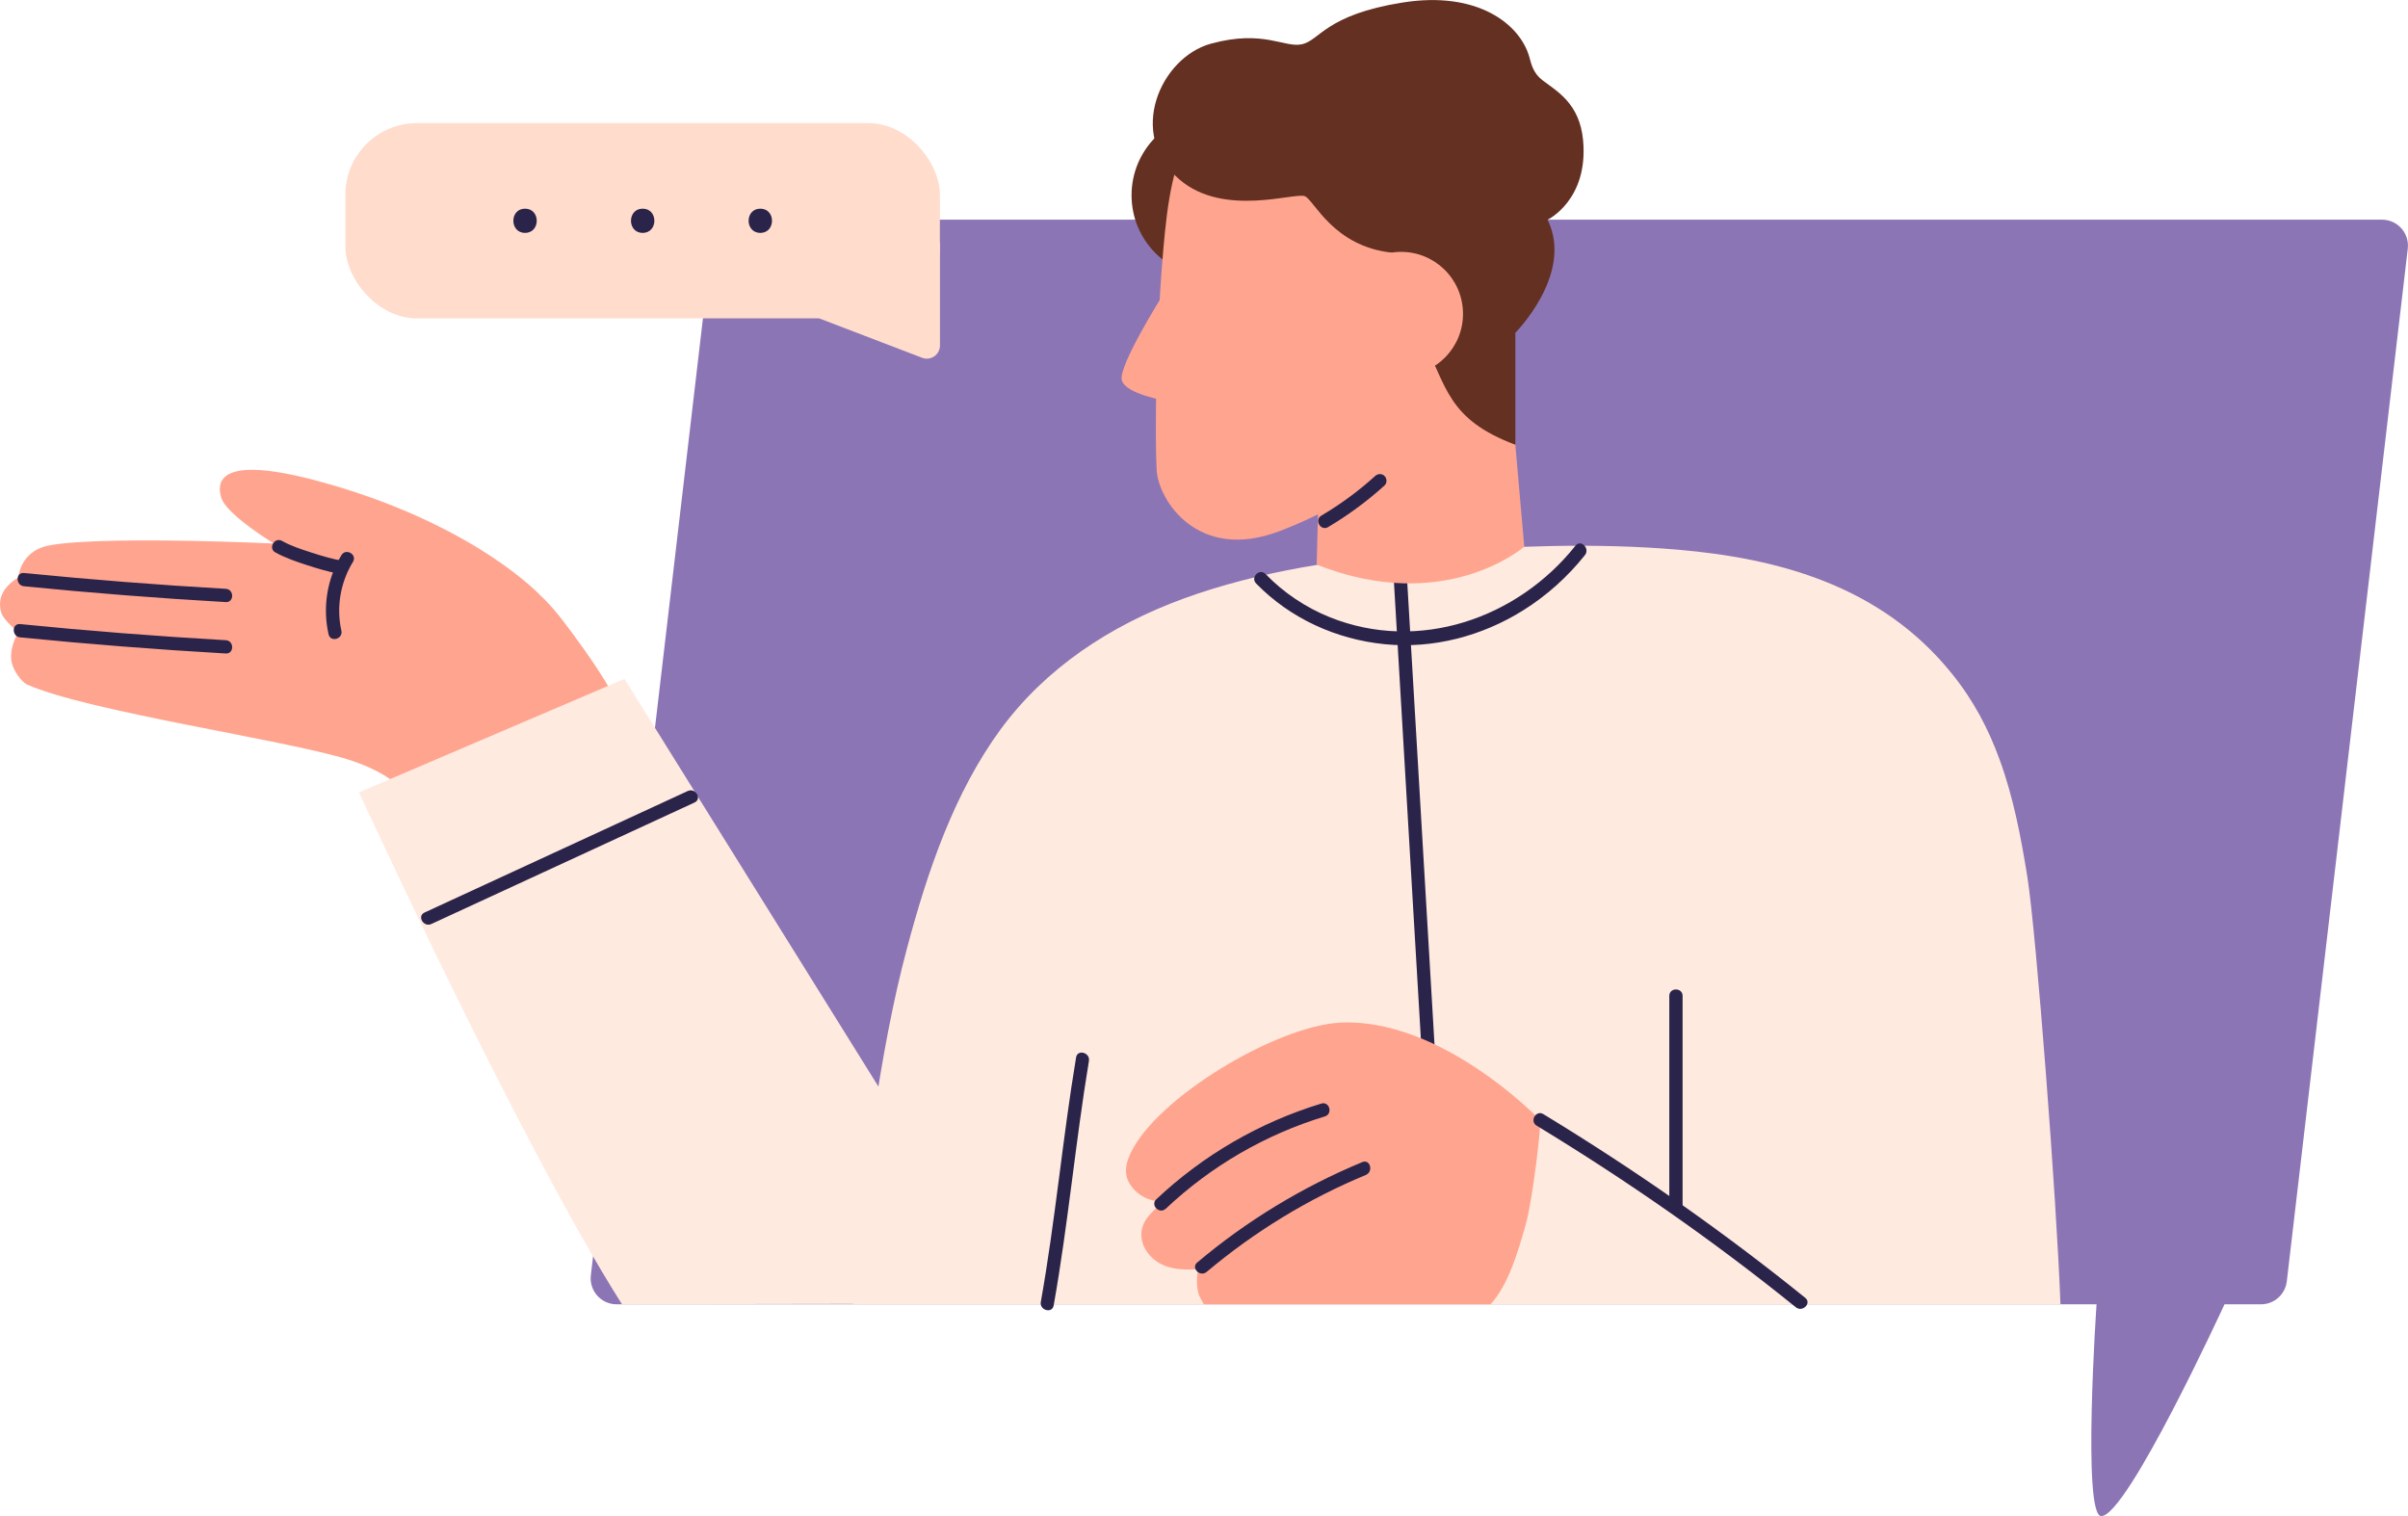
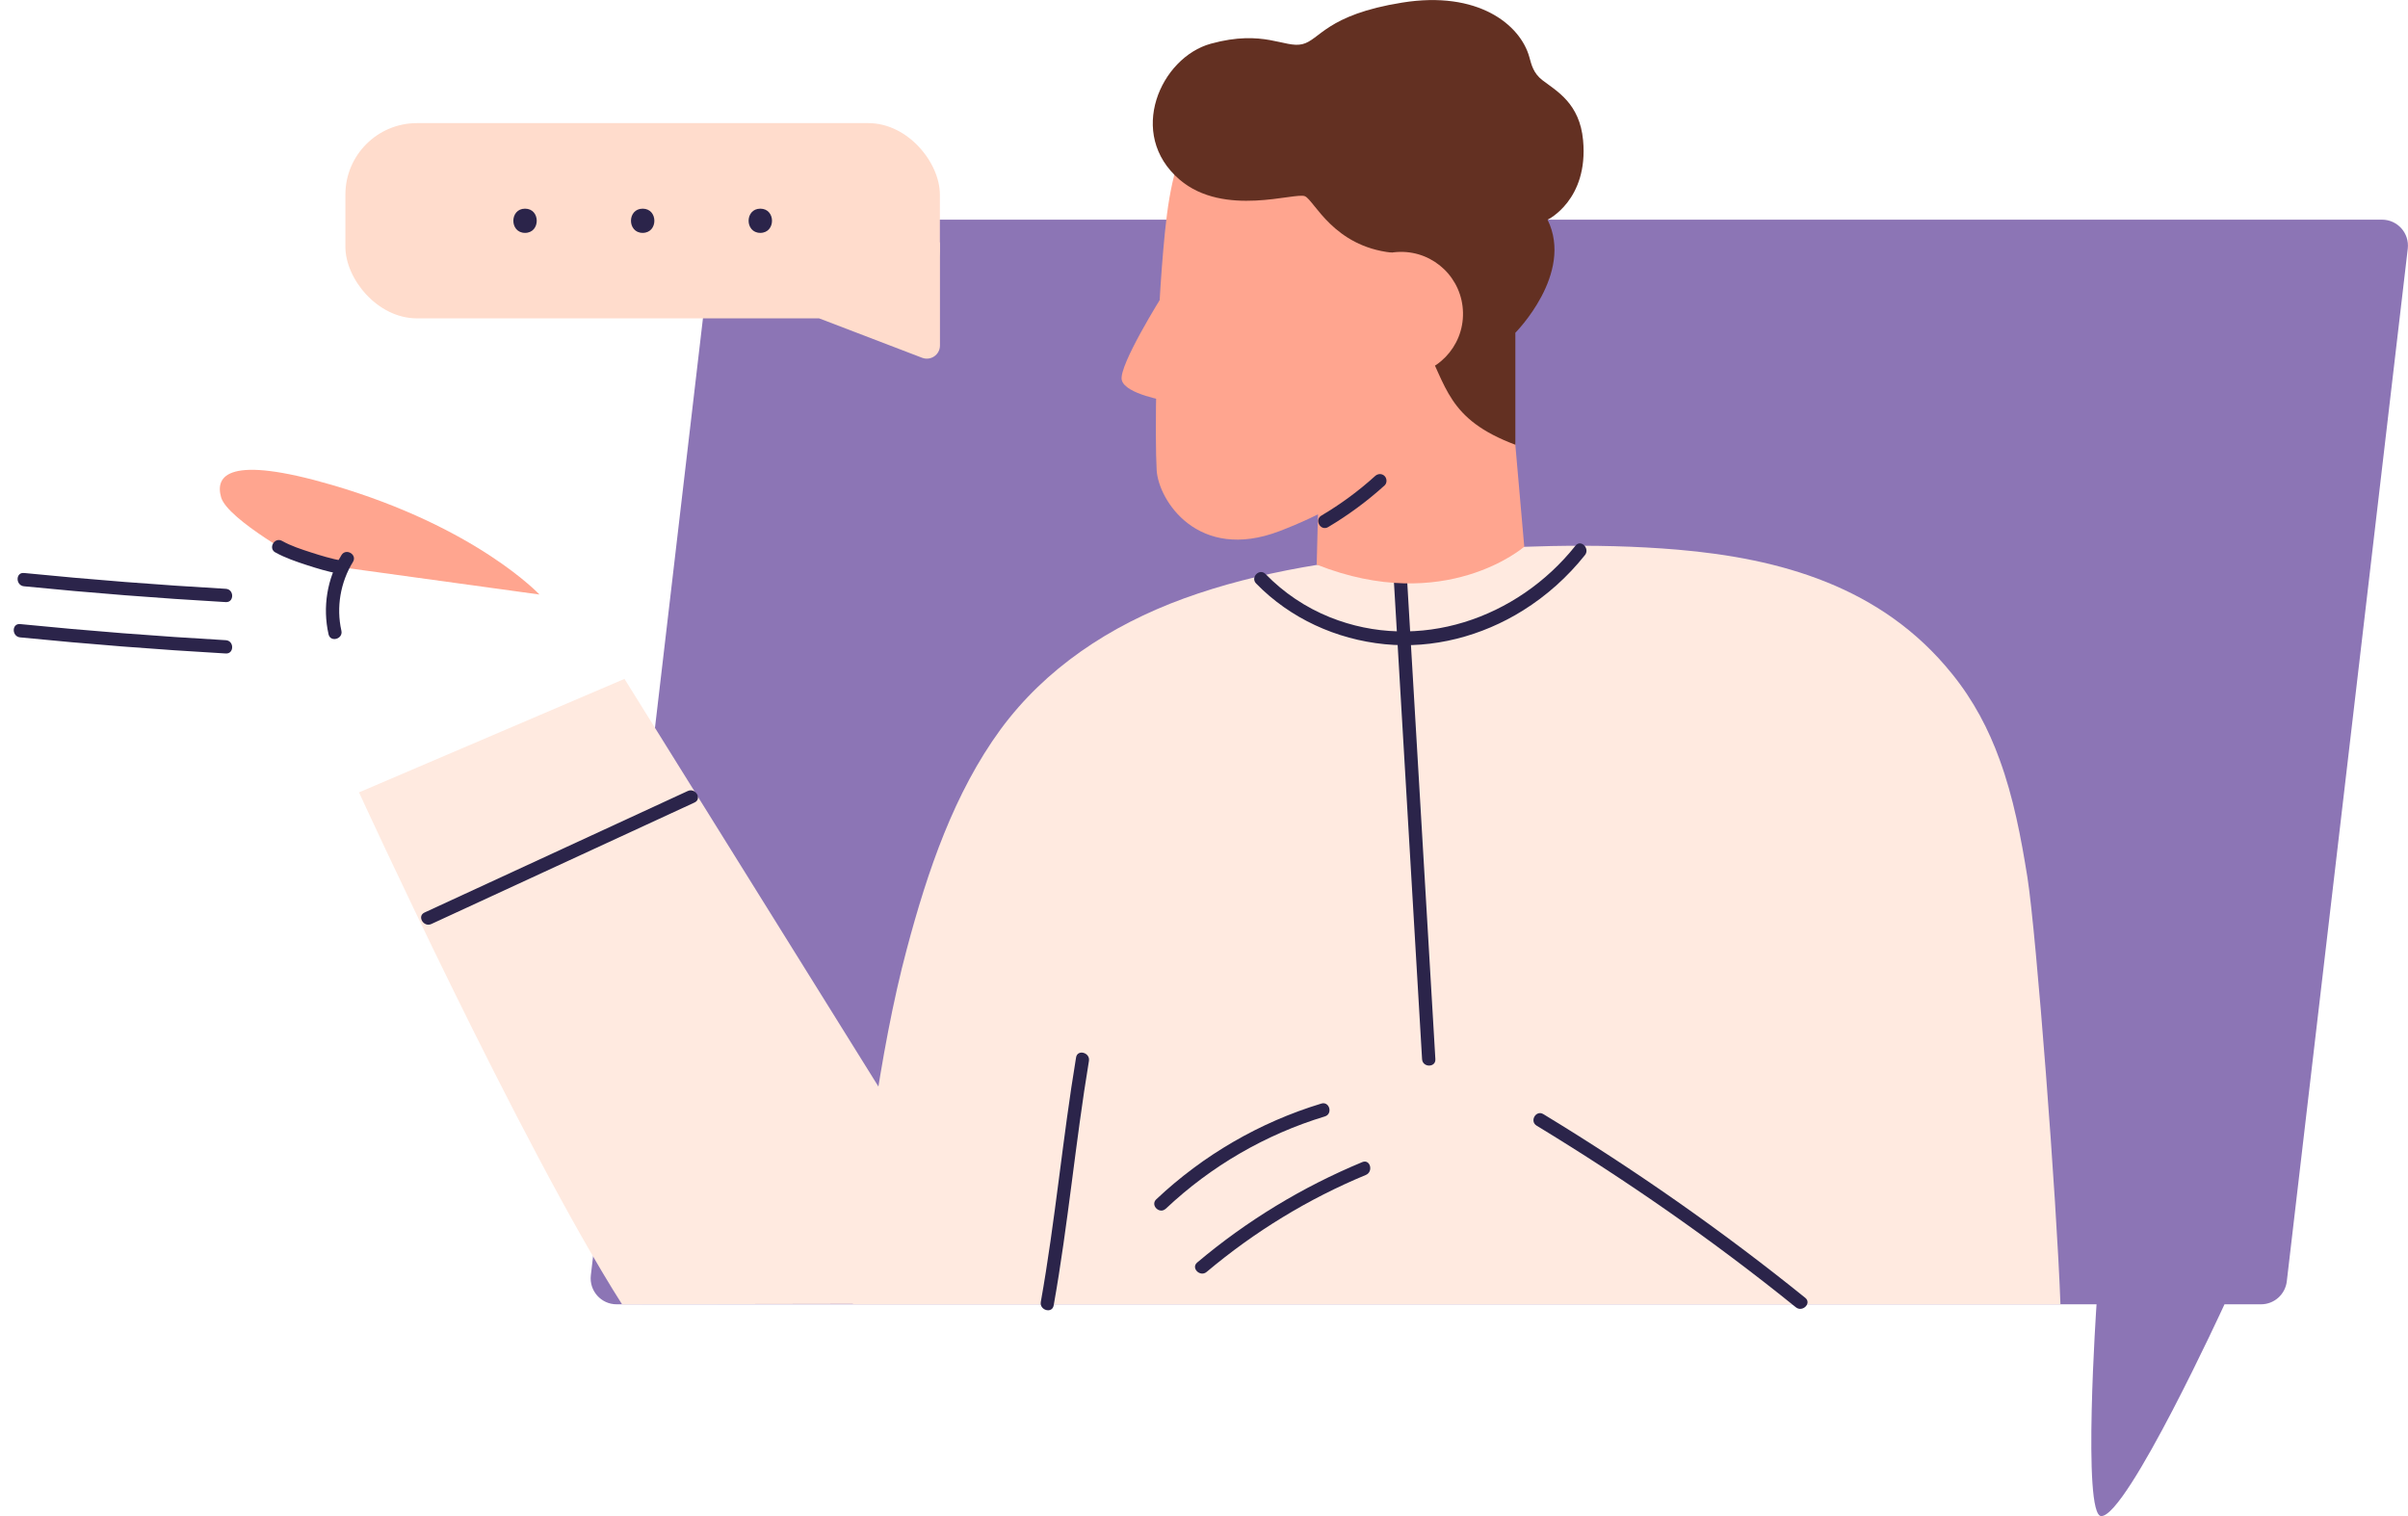
<svg xmlns="http://www.w3.org/2000/svg" id="_レイヤー_2" data-name="レイヤー_2" width="324.25" height="204.17" viewBox="0 0 324.25 204.17">
  <defs>
    <style>
      .cls-1 {
        fill: #ffa58f;
      }

      .cls-2 {
        fill: #633022;
      }

      .cls-3 {
        fill: #ffdccc;
      }

      .cls-4 {
        fill: #8c75b5;
      }

      .cls-5 {
        fill: #2b244a;
      }

      .cls-6 {
        fill: #ffeae0;
      }
    </style>
  </defs>
  <g id="_イラスト" data-name="イラスト">
    <g>
      <g>
        <path class="cls-4" d="M304.47,175.64h-4.93s-13.1,28.52-16.59,28.52c-2.59,0-.64-28.52-.64-28.52H83.03c-2.09,0-3.71-1.82-3.47-3.9l16.29-139.07c.21-1.76,1.7-3.09,3.47-3.09h221.43c2.09,0,3.71,1.82,3.47,3.9l-16.29,139.07c-.21,1.76-1.7,3.09-3.47,3.09Z" />
        <path class="cls-6" d="M277.46,175.64H114.84c1.22-15.53,3.62-34.22,7.26-47.82,2.83-10.65,6.4-21.07,12.64-29.61,6.01-8.16,14.6-13.94,24.7-17.63,10.08-3.66,21.34-5.38,32.89-6.22,10.87-.79,22.13-1.31,33.59-.34,13.7,1.18,27.44,4.91,36.93,16.72,2.91,3.59,4.93,7.48,6.4,11.53,1.88,5.13,2.89,10.51,3.75,15.85,1.2,7.62,3.95,43.53,4.45,57.52Z" />
        <path class="cls-5" d="M187.65,77.53c1.01,17.07,2.02,34.14,3.02,51.22.27,4.63.55,9.25.82,13.88.07,1.15,1.86,1.15,1.79,0-1.01-17.07-2.02-34.14-3.02-51.22-.27-4.63-.55-9.25-.82-13.88-.07-1.15-1.86-1.15-1.79,0h0Z" />
-         <path class="cls-1" d="M75.78,83.56c-1.45-1.89-3.25-3.92-5.31-5.11-4.34-2.5-9.44-3.47-14.36-3.98-12.19-1.27-42.2-2.52-49.65-.99-3.75.77-4,4.29-4,4.29-1.91,1.18-2.88,2.73-2.28,4.76.3,1.02,2.29,2.59,2.29,2.59,0,0-1.14,1.81-.96,3.68.14,1.5,1.51,3.1,2.09,3.36,8.21,3.67,35.02,7.49,43.37,10.15,2.7.86,5.32,2.11,7.4,4.06,1.89,1.78,6.89,6.76,7.81,5.91,6.86-6.3,17.78-15.39,20.08-19.25-1.85-3.33-5.17-7.76-6.48-9.48Z" />
        <path class="cls-1" d="M72.65,80.07s-8.48-9.08-27.93-14.76c-13.96-4.08-15.78-1.27-14.95,1.65.86,3.04,11.35,8.76,11.35,8.76l31.52,4.34Z" />
        <path class="cls-5" d="M45.97,84.93c-.71-3.16-.13-6.51,1.56-9.27.6-.99-.95-1.89-1.55-.91-1.94,3.17-2.56,7.03-1.74,10.66.25,1.13,1.98.65,1.73-.48h0Z" />
        <path class="cls-5" d="M37.08,74.39c1.33.74,2.81,1.24,4.25,1.71,1.38.45,2.78.87,4.21,1.14.48.09.97-.13,1.1-.63.12-.44-.15-1.01-.63-1.1-1.39-.27-2.75-.67-4.1-1.11-1.39-.45-2.7-.87-3.93-1.56-1.01-.56-1.91.98-.91,1.55h0Z" />
        <path class="cls-5" d="M3.23,78.95c9.05.9,18.09,1.61,27.17,2.13,1.15.07,1.15-1.73,0-1.79-9.08-.52-18.12-1.23-27.17-2.13-1.15-.11-1.14,1.68,0,1.79h0Z" />
        <path class="cls-5" d="M2.71,85.83c9.22.92,18.44,1.64,27.69,2.17,1.15.07,1.15-1.73,0-1.79-9.25-.53-18.47-1.25-27.69-2.17-1.15-.11-1.14,1.68,0,1.79h0Z" />
-         <path class="cls-1" d="M207.37,150.8c-6.01-5.95-16.66-13.61-26.9-13.09-8.63.45-24.84,10.15-28.28,17.68-.7,1.54-.88,2.96.16,4.36.93,1.27,2.37,1.99,3.96,2.04.14.02.29-.02.43-.04-.47.41-.95.81-1.4,1.26-.66.66-1.31,1.43-1.54,2.37-.48,1.81.59,3.61,2.08,4.57,1.6,1.06,3.61,1.06,5.47.97-.25,1.15-.25,2.35.09,3.48.04.13.6,1.15.67,1.24h38.6c2.44-2.64,3.73-7.23,4.7-10.6,1.02-3.59,2.19-13.99,1.96-14.24Z" />
        <path class="cls-1" d="M202.56,42.89l2.69,30.73s-10.62,9.28-27.95,2.41l.47-18.32,24.78-14.82Z" />
-         <path class="cls-2" d="M174.49,26.29c0,6.11-4.95,11.06-11.06,11.06s-11.06-4.95-11.06-11.06,4.95-11.06,11.06-11.06,11.06,4.95,11.06,11.06Z" />
        <path class="cls-1" d="M205.41,21.8c-2.76-15.86-15.09-18.83-29.52-14.38-14.42,4.46-17.73,10.93-19.02,23.79-1.29,12.86-1.36,27.98-1.12,32.08.23,4.1,5.59,12.42,16.55,8.23,11.25-4.3,18.69-10.81,23.46-16.51,3.56-4.25,12.4-17.36,9.65-33.22Z" />
        <path class="cls-2" d="M187.4,34.01s1.04,5.87,4.25,11.92c3.21,6.05,3.2,10.51,12.4,13.96v-15.08s7.92-7.94,4.34-15.22c0,0,5.53-2.64,4.78-10.71-.46-4.95-3.52-6.59-5.46-8.07-1.23-.94-1.49-2.08-1.78-3.14-1.21-4.33-6.88-8.97-17.12-7.32-10.24,1.64-11.08,5.04-13.45,5.6-2.37.56-5.19-2.02-12.3-.07-6.78,1.85-11.39,12.18-4.22,18.31,6.01,5.13,15.62,1.64,16.89,2.24,1.27.6,3.83,6.74,11.67,7.59Z" />
        <path class="cls-1" d="M180.32,42.41c.08,4.61,3.88,8.28,8.49,8.19,4.61-.08,8.28-3.88,8.19-8.49-.08-4.61-3.88-8.28-8.49-8.19-4.61.08-8.28,3.88-8.19,8.49Z" />
        <path class="cls-1" d="M156.54,39.79s-5.94,9.45-5.49,11.38c.45,1.93,6.13,2.83,6.13,2.83l-.63-14.2Z" />
        <path class="cls-6" d="M48.34,106.7s21.79,47.51,35.42,68.94l52.73-.09-52.4-84.13-35.74,15.28Z" />
        <path class="cls-5" d="M178.84,70.98c2.71-1.61,5.26-3.49,7.6-5.61.36-.33.33-.94,0-1.27-.36-.36-.91-.33-1.27,0-2.23,2.02-4.65,3.8-7.24,5.33-.99.59-.09,2.14.91,1.55h0Z" />
        <path class="cls-5" d="M144.9,142.39c-1.82,10.94-2.8,22-4.75,32.93-.2,1.13,1.53,1.61,1.73.48,1.95-10.92,2.93-21.99,4.75-32.93.19-1.13-1.54-1.61-1.73-.48h0Z" />
-         <path class="cls-5" d="M224.78,134.11v28.13c0,1.15,1.79,1.16,1.79,0v-28.13c0-1.15-1.79-1.16-1.79,0h0Z" />
        <path class="cls-5" d="M156.98,162.77c6.08-5.74,13.42-10,21.42-12.43,1.1-.33.63-2.07-.48-1.73-8.3,2.52-15.91,6.94-22.22,12.89-.84.79.43,2.06,1.27,1.27h0Z" />
        <path class="cls-5" d="M162.48,171.28c6.43-5.41,13.67-9.84,21.44-13.06,1.05-.44.59-2.17-.48-1.73-8.07,3.35-15.55,7.89-22.23,13.52-.88.74.39,2.01,1.27,1.27h0Z" />
        <path class="cls-5" d="M206.91,151.58c12.18,7.4,23.82,15.5,34.91,24.46.89.72,2.17-.54,1.27-1.27-11.21-9.05-22.96-17.26-35.27-24.74-.99-.6-1.89.95-.91,1.55h0Z" />
        <path class="cls-5" d="M169.14,78.57c4.58,4.71,10.8,7.53,17.32,8.18,6.5.65,13.09-1.09,18.61-4.54,3.19-1.99,6.01-4.52,8.35-7.46.71-.89-.55-2.17-1.27-1.27-7.82,9.84-21.15,14.43-33.07,9.64-3.26-1.31-6.22-3.3-8.67-5.82-.81-.83-2.07.44-1.27,1.27h0Z" />
        <path class="cls-5" d="M58.08,124.43c11.81-5.45,23.63-10.91,35.44-16.36,1.05-.48.14-2.03-.91-1.55-11.81,5.45-23.63,10.91-35.44,16.36-1.05.48-.14,2.03.91,1.55h0Z" />
      </g>
      <g>
        <rect class="cls-3" x="46.51" y="16.58" width="80.05" height="26.29" rx="9.63" ry="9.63" />
        <path class="cls-3" d="M126.57,32.61v13.92c0,1.24-1.24,2.09-2.4,1.65l-13.87-5.31,16.26-10.26Z" />
        <path class="cls-5" d="M70.7,28.1c-2.1,0-2.1,3.26,0,3.26s2.1-3.26,0-3.26Z" />
        <path class="cls-5" d="M86.54,28.1c-2.1,0-2.1,3.26,0,3.26s2.1-3.26,0-3.26Z" />
        <path class="cls-5" d="M102.38,28.1c-2.1,0-2.1,3.26,0,3.26s2.1-3.26,0-3.26Z" />
      </g>
    </g>
  </g>
</svg>